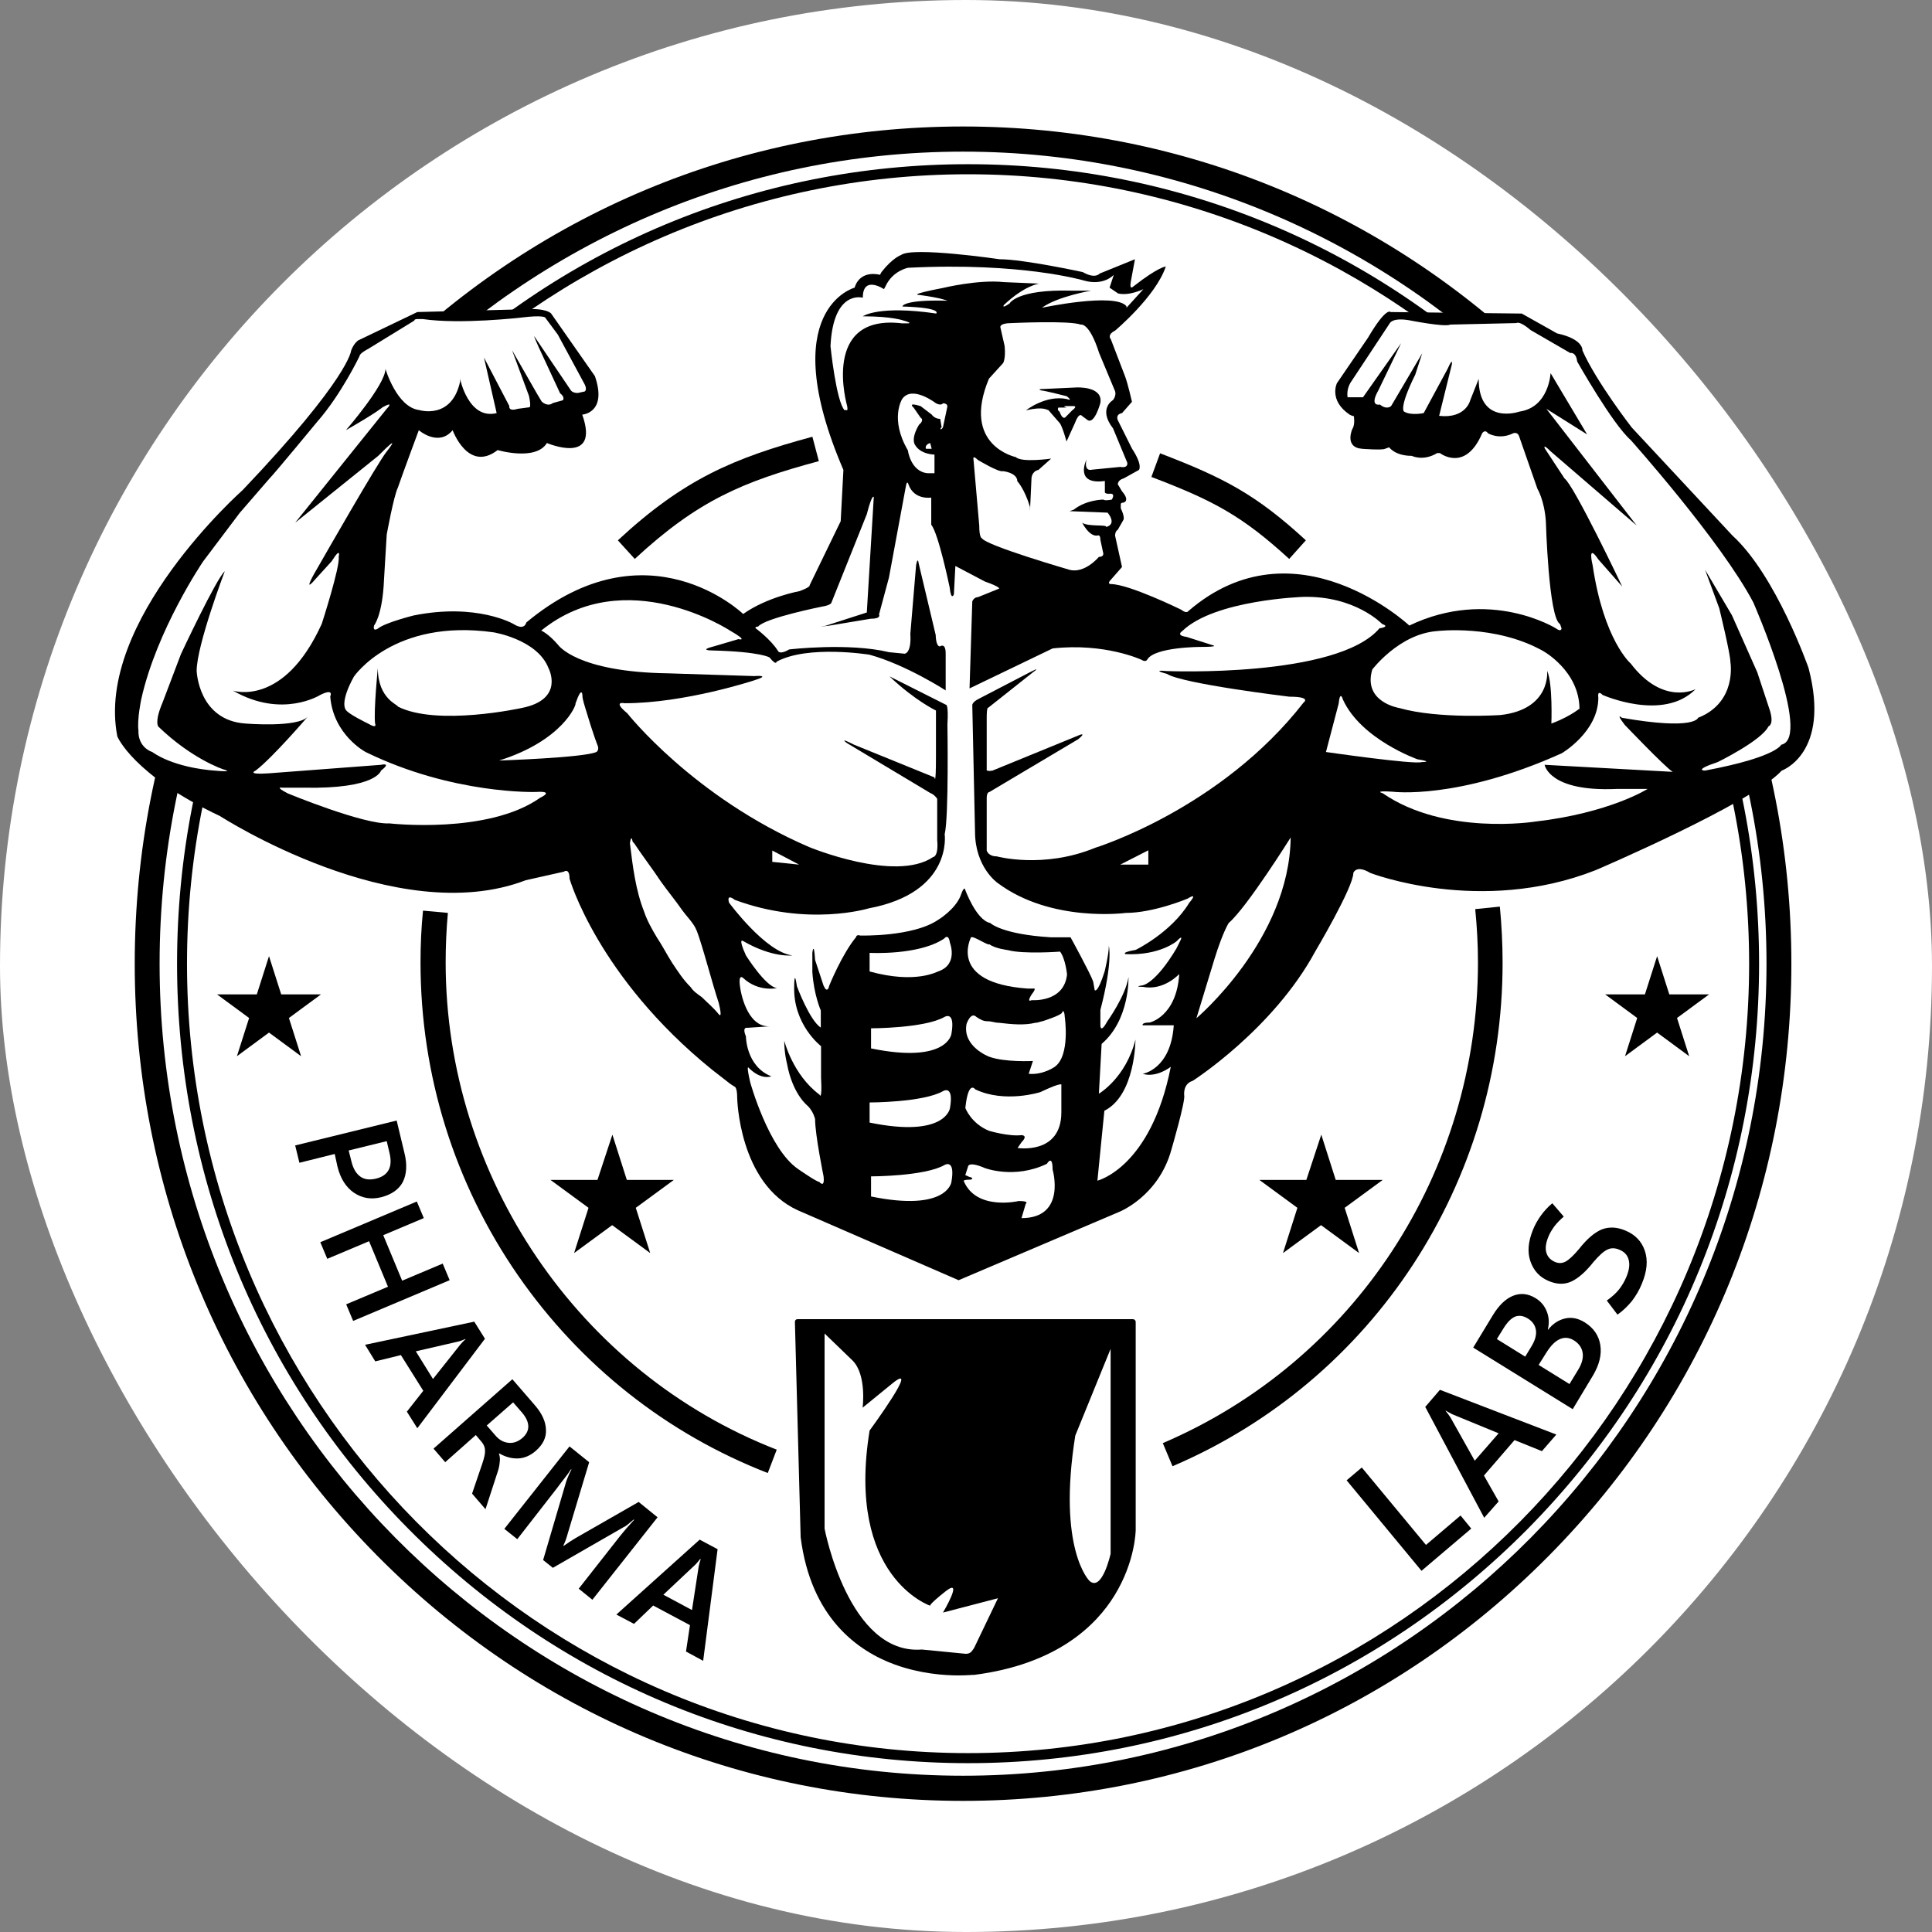
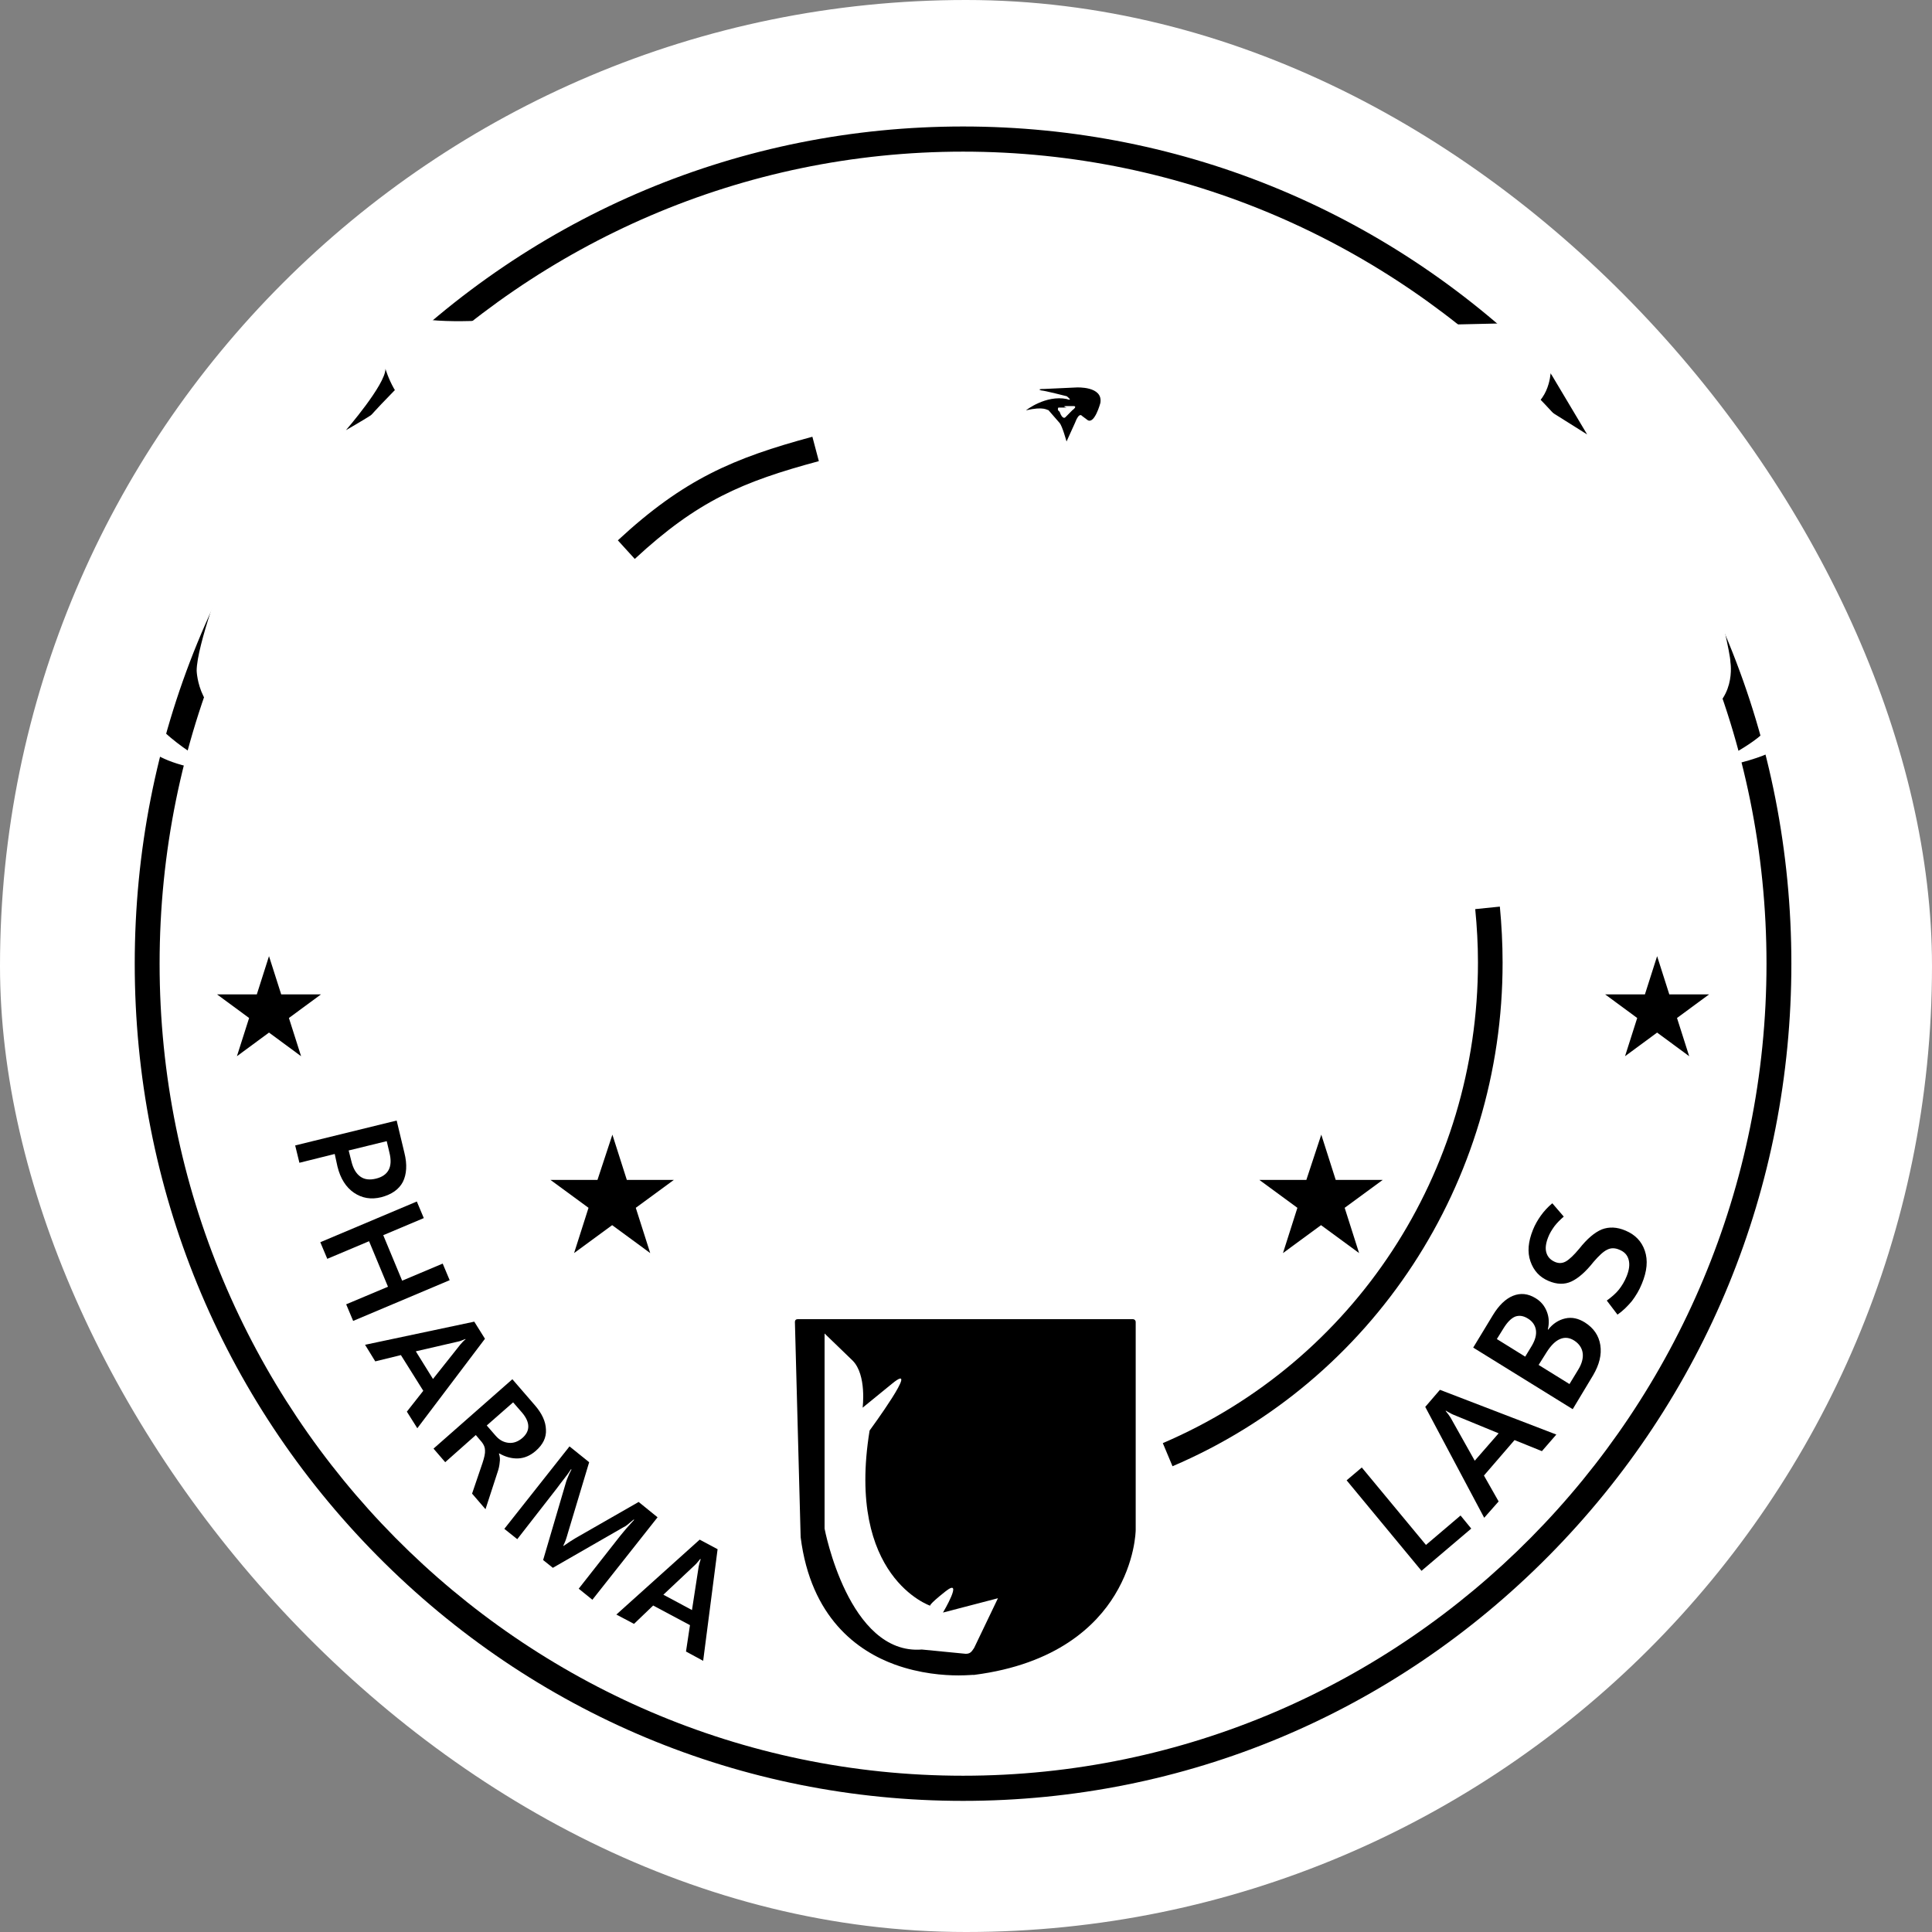
<svg xmlns="http://www.w3.org/2000/svg" width="115" height="115" viewBox="0 0 115 115" fill="none">
  <rect x="0" y="0" width="115" height="115" fill="#808080" stroke="none" />
  <rect width="115" height="115" rx="57.5" fill="white" />
-   <path d="M57.623 104.95C45.053 104.95 33.222 99.997 24.324 91.018C15.425 82.039 10.539 70.082 10.539 57.362C10.539 44.642 15.44 32.7 24.324 23.707C33.222 14.713 45.038 9.774 57.623 9.774C70.194 9.774 82.024 14.728 90.922 23.707C99.821 32.7 104.707 44.642 104.707 57.362C104.707 70.082 99.806 82.024 90.922 91.018C82.024 99.997 70.208 104.95 57.623 104.95ZM57.623 10.373C31.993 10.373 11.131 31.458 11.131 57.362C11.131 83.266 31.993 104.352 57.623 104.352C83.253 104.352 104.115 83.266 104.115 57.362C104.115 31.458 83.267 10.373 57.623 10.373Z" fill="black" />
  <path d="M69.792 87.276L69.215 85.9C80.616 81.021 87.974 69.798 87.974 57.287C87.974 56.224 87.915 55.162 87.811 54.114L89.277 53.965C89.381 55.057 89.44 56.18 89.44 57.287C89.455 70.396 81.741 82.174 69.792 87.276Z" fill="black" />
-   <path d="M76.738 33.269C73.939 30.71 72.237 29.797 68.535 28.39L69.053 26.983C72.888 28.45 74.783 29.453 77.73 32.161L76.738 33.269Z" fill="black" />
  <path d="M37.784 33.27L36.777 32.163C40.701 28.526 43.648 27.269 48.356 25.997L48.741 27.449C44.181 28.676 41.515 29.813 37.784 33.27Z" fill="black" />
-   <path d="M45.701 87.68C39.69 85.346 34.552 81.275 30.835 75.918C27.045 70.441 25.031 63.991 25.031 57.287C25.031 56.254 25.076 55.222 25.179 54.204L26.66 54.339C26.571 55.312 26.527 56.299 26.527 57.287C26.527 70.052 34.448 81.709 46.234 86.289L45.701 87.68Z" fill="black" />
  <path d="M57.325 107.195C44.162 107.195 31.769 102.017 22.456 92.604C13.143 83.191 8.02 70.681 8.02 57.362C8.02 44.043 13.143 31.533 22.456 22.12C31.769 12.707 44.147 7.529 57.325 7.529C70.502 7.529 82.88 12.707 92.193 22.12C101.506 31.533 106.629 44.043 106.629 57.362C106.629 70.681 101.506 83.191 92.193 92.604C82.88 102.017 70.502 107.195 57.325 107.195ZM57.325 9.026C30.954 9.026 9.5 30.71 9.5 57.362C9.5 84.014 30.954 105.698 57.325 105.698C83.695 105.698 105.149 84.014 105.149 57.362C105.149 30.71 83.695 9.026 57.325 9.026Z" fill="black" />
  <path d="M47.48 78.671H67.439V91.047C67.439 91.047 67.35 98.335 57.963 99.517C57.963 99.517 48.991 100.624 47.821 91.466L47.48 78.671Z" fill="black" />
  <path d="M57.059 99.727C56.171 99.727 54.764 99.622 53.269 99.083C51.048 98.275 48.264 96.3 47.657 91.496V91.481L47.316 78.686C47.316 78.641 47.331 78.596 47.361 78.566C47.39 78.536 47.435 78.522 47.479 78.522H67.438C67.527 78.522 67.601 78.596 67.601 78.686V91.062C67.601 91.137 67.571 92.948 66.357 94.938C65.247 96.764 62.893 99.068 57.977 99.697C57.947 99.682 57.607 99.727 57.059 99.727ZM47.983 91.451C48.456 95.177 50.278 97.632 53.387 98.769C55.712 99.622 57.932 99.367 57.962 99.353C62.745 98.754 65.04 96.509 66.106 94.743C67.26 92.828 67.305 91.047 67.305 91.032V78.821H47.642L47.983 91.451Z" fill="black" />
-   <path d="M24.929 25.607C24.929 25.607 26.099 26.625 26.943 25.607C26.943 25.607 27.861 28.151 29.623 26.79C29.623 26.79 31.888 27.463 32.554 26.37C32.554 26.37 35.738 27.732 34.657 24.68C34.657 24.68 36.167 24.59 35.412 22.39L32.806 18.664C32.806 18.664 32.554 18.32 31.207 18.409L24.84 18.574L21.316 20.265C21.316 20.265 21.065 20.43 20.902 20.863C20.902 20.863 20.813 22.48 14.446 29.169C14.446 29.169 5.637 36.966 6.984 43.834C6.984 43.834 7.902 46.124 13.099 48.578C13.099 48.578 23.582 55.357 31.296 52.394L33.561 51.886C33.561 51.886 33.902 51.631 33.902 52.304C33.902 52.304 35.575 58.156 42.371 63.663L43.467 64.516L43.718 64.68C43.718 64.68 43.881 64.68 43.881 65.354C43.881 65.354 43.97 70.442 47.494 72.043L57.059 76.203L66.624 72.133C66.624 72.133 68.978 71.205 69.733 68.407C69.733 68.407 70.577 65.518 70.488 65.189C70.488 65.189 70.399 64.516 70.992 64.336C70.992 64.336 75.774 61.283 78.291 56.629C78.291 56.629 80.556 52.813 80.556 51.96C80.556 51.96 80.719 51.452 81.563 51.96C81.563 51.96 88.108 54.504 94.978 51.796C94.978 51.796 104.291 47.815 106.053 45.87C106.053 45.87 108.984 44.852 107.652 39.764C107.652 39.764 105.727 34.257 103.121 31.878L97.125 25.443C97.125 25.443 95.022 22.734 94.193 20.863C94.193 20.863 94.282 20.19 92.683 19.846L90.58 18.664L82.777 18.574C82.777 18.574 82.526 18.23 81.43 20.1L79.579 22.809C79.579 22.809 79.076 23.826 80.334 24.68C80.334 24.68 80.497 24.769 80.586 24.769C80.586 24.769 80.675 25.278 80.497 25.532C80.497 25.532 79.994 26.64 81.089 26.715C81.089 26.715 82.259 26.805 82.437 26.715L82.689 26.625C82.689 26.625 83.029 27.134 84.036 27.134C84.036 27.134 84.702 27.478 85.546 26.969C85.546 26.969 85.635 26.969 85.709 26.969C85.709 26.969 87.219 28.151 88.226 25.787C88.226 25.787 88.389 25.532 88.567 25.787C88.567 25.787 89.233 26.206 90.077 25.787C90.077 25.787 90.329 25.697 90.417 25.951L91.513 29.094C91.513 29.094 91.928 29.767 92.016 31.04C92.016 31.04 92.179 36.801 92.86 37.145L92.949 37.4C92.949 37.4 92.949 37.654 92.609 37.4C92.609 37.4 88.67 34.945 83.888 37.235C83.888 37.235 77.092 30.875 70.725 36.382C70.725 36.382 70.636 36.547 70.31 36.292C70.31 36.292 67.201 34.766 66.12 34.766C66.12 34.766 65.868 34.766 66.12 34.511L66.787 33.748L66.372 31.878C66.372 31.878 66.372 31.623 66.535 31.533L66.875 30.935C66.875 30.935 66.964 30.77 66.713 30.261V30.007C66.713 30.007 66.713 29.917 66.875 29.917C66.875 29.917 67.29 29.827 66.787 29.244L66.535 28.825C66.535 28.825 66.535 28.57 66.875 28.481L67.793 27.972C67.793 27.972 68.045 27.717 67.379 26.7L66.535 25.009C66.535 25.009 66.372 24.665 66.787 24.59L67.379 23.916C67.379 23.916 67.127 22.809 66.964 22.39L66.12 20.19C66.12 20.19 65.868 19.936 66.372 19.681C66.372 19.681 68.8 17.646 69.392 15.865C69.392 15.865 68.978 15.865 67.468 17.047C67.468 17.047 67.216 17.302 67.305 16.793L67.556 15.431L65.454 16.284C65.454 16.284 65.202 16.628 64.447 16.195C64.447 16.195 60.923 15.431 59.502 15.431C59.502 15.431 54.305 14.668 53.639 15.177C53.639 15.177 53.135 15.341 52.469 16.195L52.38 16.359C52.38 16.359 51.21 16.015 50.87 17.122C50.87 17.122 46.087 18.394 50.203 27.972L50.041 31.025L48.19 34.841C48.19 34.841 48.279 34.93 47.598 35.185C47.598 35.185 45.673 35.529 44.236 36.547C44.236 36.547 38.536 31.04 31.326 37.055C31.326 37.055 31.237 37.564 30.57 37.145C30.57 37.145 28.394 35.873 24.618 36.636C24.618 36.636 22.945 37.055 22.516 37.4C22.516 37.4 22.175 37.654 22.264 37.235C22.264 37.235 22.767 36.636 22.856 34.526L23.019 31.818C23.019 31.818 23.434 29.528 23.685 29.019C23.922 28.316 24.929 25.607 24.929 25.607Z" fill="black" />
  <path d="M31.798 20.01L33.975 23.227C33.975 23.227 34.064 23.392 34.389 23.392L34.804 23.302C34.804 23.302 34.967 23.212 34.804 22.883C34.804 22.883 33.294 20.084 33.205 19.92L32.45 18.902C32.45 18.902 32.361 18.738 31.029 18.902C31.029 18.902 27.416 19.321 25.165 18.992H24.825C24.825 18.992 24.662 18.992 24.662 19.082L21.908 20.773C21.908 20.773 21.404 21.027 21.404 21.192C21.404 21.192 20.309 23.482 18.887 25.098C18.887 25.098 16.37 28.151 16.03 28.495L14.268 30.53L12.091 33.418C12.091 33.418 9.322 37.489 8.405 41.634C8.405 41.634 8.153 42.816 8.242 43.504C8.242 43.504 8.153 44.432 9.086 44.776C9.086 44.776 10.255 45.704 12.95 45.884C12.95 45.884 13.957 45.974 13.291 45.794C13.291 45.794 11.44 45.195 9.426 43.25C9.426 43.25 9.174 42.996 9.678 41.813L10.774 38.925C10.774 38.925 12.876 34.436 13.379 34.002C13.379 34.002 11.706 38.416 11.706 39.928C11.706 39.928 11.795 42.891 14.638 43.07C14.638 43.07 17.747 43.325 18.325 42.651C18.325 42.651 16.222 45.106 15.215 45.869C15.215 45.869 14.623 46.123 15.97 46.033L22.678 45.525C22.678 45.525 23.344 45.36 22.678 45.869C22.678 45.869 22.426 46.976 18.058 46.886H16.8C16.8 46.886 16.296 46.797 17.14 47.231C17.14 47.231 21.671 49.101 23.181 49.011C23.181 49.011 29.044 49.685 32.154 47.485C32.154 47.485 33.072 47.066 31.902 47.141C31.902 47.141 26.957 47.305 21.76 44.761C21.76 44.761 19.835 43.744 19.657 41.454C19.657 41.454 19.909 40.945 19.065 41.364C19.065 41.364 16.8 42.801 13.868 41.11C13.868 41.11 16.889 42.128 19.154 37.129C19.154 37.129 20.25 33.732 20.161 33.149C20.161 33.149 20.324 32.475 19.746 33.403L18.739 34.511C18.739 34.511 17.821 35.618 19.08 33.493C19.08 33.493 22.515 27.477 23.018 26.878C23.018 26.878 24.025 25.607 22.515 27.133L17.57 31.113L23.018 24.334C23.018 24.334 23.522 23.826 22.767 24.245C22.767 24.245 22.515 24.499 20.59 25.607C20.59 25.607 22.944 22.898 22.944 21.955C22.944 21.955 23.611 24.245 24.958 24.409C24.958 24.409 26.883 25.008 27.386 22.718V22.554C27.386 22.554 27.89 25.008 29.563 24.589L28.808 21.282L30.318 24.17C30.318 24.17 30.229 24.514 30.821 24.334L31.488 24.245C31.488 24.245 31.65 24.334 31.488 23.571L30.984 22.209L30.481 20.848L31.991 23.482L32.243 23.901C32.243 23.901 32.583 24.245 32.909 23.99L33.501 23.826C33.501 23.826 33.664 23.661 33.338 23.407L32.08 20.698C32.05 20.608 31.798 20.099 31.798 20.01Z" fill="white" />
  <path d="M22.489 39.763C22.489 39.763 22.237 42.307 22.326 43.071C22.326 43.071 22.489 43.415 21.911 43.071C21.911 43.071 20.653 42.472 20.564 42.218C20.564 42.218 20.224 41.798 21.067 40.272C21.067 40.272 23.422 36.8 29.374 37.638C29.374 37.638 31.98 38.057 32.646 39.763C32.646 39.763 33.653 41.634 31.047 42.143C31.047 42.143 26.013 43.25 23.673 42.053C23.747 41.963 22.489 41.634 22.489 39.763Z" fill="white" />
  <path d="M29.711 45.269C29.711 45.269 34.745 45.105 35.5 44.761C35.5 44.761 35.663 44.671 35.589 44.416C35.589 44.416 35.337 43.818 34.834 42.127C34.834 42.127 34.671 41.618 34.671 41.453C34.671 41.453 34.671 40.69 34.257 41.872C34.316 41.962 33.472 44.087 29.711 45.269Z" fill="white" />
  <path d="M41.272 55.029C41.109 54.774 40.857 54.52 40.605 54.176C40.191 53.577 39.761 53.068 39.347 52.485C38.843 51.722 38.251 50.958 37.748 50.195L37.659 50.105C37.57 49.597 37.496 50.195 37.496 50.195C37.659 51.557 37.837 52.994 38.34 54.266C38.503 54.774 38.843 55.373 39.095 55.792C39.436 56.301 39.687 56.81 40.013 57.318C40.354 57.827 40.679 58.336 41.109 58.755C41.272 59.009 41.523 59.174 41.775 59.354C42.116 59.698 42.441 59.952 42.782 60.371C42.782 60.371 43.034 60.715 42.782 59.698C42.367 58.426 42.027 57.064 41.612 55.792C41.523 55.538 41.449 55.283 41.272 55.029Z" fill="white" />
  <path d="M51.596 36.457L52.011 29.588C52.011 29.588 51.922 29.334 51.596 30.606L49.494 35.859C49.494 35.859 49.494 36.023 48.901 36.113C48.901 36.113 45.541 36.786 45.126 37.295C45.126 37.295 44.963 37.295 44.963 37.385C44.963 37.385 45.881 38.058 46.31 38.747C46.31 38.747 46.399 39.001 46.977 38.657C46.977 38.657 50.501 38.238 52.929 38.822L53.847 38.911C53.847 38.911 54.261 38.911 54.187 37.729L54.528 33.659C54.528 33.659 54.617 33.06 54.691 33.569C55.698 37.804 55.698 37.804 55.698 37.804C55.698 37.804 55.698 38.477 55.949 38.477C55.949 38.477 56.29 38.223 56.29 38.896V41.096C56.29 41.096 53.936 39.57 51.759 38.971C51.759 38.971 48.072 38.373 46.222 39.39C46.222 39.39 46.222 39.645 45.807 39.136C45.807 39.136 45.304 38.792 42.372 38.717C42.372 38.717 41.528 38.717 42.535 38.462L43.956 38.043C43.956 38.043 44.623 38.208 43.453 37.535C43.453 37.535 37.249 33.464 32.215 37.535C32.215 37.535 32.629 37.699 33.222 38.388C33.222 38.388 34.317 40.004 39.766 40.079L44.889 40.243C44.889 40.243 45.985 40.154 44.889 40.498C44.889 40.498 40.773 41.859 37.175 41.859C37.175 41.859 36.42 41.695 37.338 42.458C37.338 42.458 41.276 47.456 48.161 50.419C48.161 50.419 53.284 52.544 55.535 51.018C55.535 51.018 55.875 51.018 55.786 50V47.546C55.786 47.546 55.624 47.292 55.372 47.202L50.427 44.239C50.427 44.239 49.834 43.82 50.841 44.329L55.624 46.274C55.624 46.274 55.712 46.873 55.712 45.002V42.293C55.712 42.293 54.454 41.695 52.944 40.258L56.305 41.949C56.305 41.949 56.468 41.859 56.394 43.132C56.394 43.132 56.482 48.639 56.231 49.656C56.231 49.656 56.734 53.128 51.7 54.071C51.7 54.071 48.087 55.178 43.734 53.562C43.734 53.562 43.231 53.143 43.394 53.727C43.394 53.727 45.57 56.69 47.169 56.869C47.169 56.869 45.999 57.034 44.237 56.016C44.237 56.016 43.897 55.762 44.4 56.869C44.4 56.869 45.57 58.74 46.251 58.815C46.251 58.815 45.156 59.069 44.237 58.216C44.237 58.216 43.897 57.872 44.075 58.889C44.075 58.889 44.415 61.179 45.837 61.089L44.489 61.179C44.489 61.179 44.149 61.089 44.4 61.688C44.4 61.688 44.4 63.469 45.911 64.067C45.911 64.067 45.318 64.322 44.563 63.558C44.563 63.558 44.4 63.304 44.652 64.411C44.652 64.411 45.748 68.392 47.51 69.589C47.51 69.589 48.605 70.352 48.768 70.352C48.768 70.352 49.109 70.771 49.02 70.008C49.02 70.008 48.517 67.554 48.517 66.611C48.517 66.611 48.428 66.192 48.102 65.848C48.102 65.848 47.184 65.175 46.843 63.304C46.843 63.304 46.681 62.705 46.681 61.942C46.681 61.942 47.184 63.977 48.783 65.16C48.783 65.16 48.946 65.579 48.872 64.142V62.271C48.872 62.271 47.199 60.999 47.273 58.71C47.273 58.71 47.273 57.602 47.436 58.71C47.436 58.71 48.191 60.745 48.857 61.164V60.146C48.857 60.146 48.443 59.219 48.354 57.857V56.719C48.354 56.719 48.443 55.956 48.517 57.139L49.02 58.665L49.109 58.83C49.109 58.83 49.272 59.084 49.361 58.665C49.361 58.665 50.116 56.794 50.96 55.777C50.96 55.777 50.96 55.612 51.211 55.687C51.211 55.687 54.321 55.777 55.831 54.759C55.831 54.759 56.838 54.16 57.178 53.322C57.178 53.322 57.341 52.814 57.43 52.904C57.43 52.904 58.096 54.774 58.94 54.939C58.94 54.939 59.606 55.612 62.553 55.792H63.723C63.723 55.792 64.892 57.917 65.07 58.425L65.159 58.934C65.159 58.934 65.322 59.189 65.751 57.827C65.751 57.827 66.003 56.809 66.003 56.3C66.003 56.3 66.254 57.228 65.499 60.117V61.044C65.499 61.044 65.499 61.553 65.914 60.79C65.914 60.79 67.01 59.264 67.172 58.156C67.172 58.156 67.261 60.7 65.573 62.137L65.41 65.1C65.41 65.1 67.01 64.172 67.587 61.882C67.587 61.882 67.587 65.19 65.736 66.117L65.322 70.278C65.322 70.278 68.505 69.514 69.69 63.499C69.69 63.499 68.846 64.172 68.016 63.918C68.016 63.918 69.69 63.663 69.867 61.029H68.016C68.016 61.029 67.928 60.865 68.431 60.865C68.431 60.865 70.03 60.521 70.193 57.977C70.193 57.977 69.275 58.994 68.016 58.74C68.016 58.74 67.424 58.74 68.016 58.65C68.016 58.65 68.772 58.56 70.03 56.45L70.282 55.941C70.282 55.941 70.445 55.597 70.03 56.031C70.03 56.031 69.023 56.884 67.01 56.794C67.01 56.794 66.669 56.705 67.602 56.54C67.602 56.54 69.704 55.522 70.785 53.742C70.785 53.742 71.377 53.068 70.696 53.487C70.696 53.487 68.683 54.34 67.01 54.34C67.01 54.34 62.568 54.939 59.384 52.559C59.384 52.559 58.037 51.632 58.037 49.507L57.874 41.964C57.874 41.964 57.874 41.8 58.215 41.62L61.324 40.004L61.665 39.839C61.665 39.839 61.753 39.839 61.502 40.004L58.822 42.129C58.822 42.129 58.733 42.039 58.733 42.727V45.78C58.733 45.78 58.644 45.945 59.074 45.87L64.27 43.745C64.27 43.745 64.685 43.58 64.182 43.999L58.896 47.142C58.896 47.142 58.733 47.142 58.733 47.486C58.733 47.83 58.733 50.629 58.733 50.629C58.733 50.629 58.822 50.973 59.325 50.973C59.325 50.973 62.094 51.736 65.188 50.464C65.188 50.464 72.651 48.175 77.596 41.815C77.596 41.815 78.1 41.47 76.752 41.47C76.752 41.47 70.385 40.707 69.453 40.109C69.453 40.109 68.446 39.854 69.453 39.944C69.453 39.944 79.595 40.363 82.112 37.4C82.112 37.4 82.778 37.31 82.275 37.146C82.275 37.146 80.676 35.455 77.581 35.529C77.581 35.529 72.296 35.694 70.371 37.565C70.371 37.565 69.956 37.819 70.622 37.909L72.221 38.418C72.221 38.418 72.562 38.507 71.466 38.507C71.466 38.507 68.698 38.507 68.283 39.271C68.283 39.271 68.194 39.435 67.942 39.271C67.942 39.271 65.766 38.253 62.657 38.597L57.711 40.977L57.874 35.799C57.874 35.799 57.963 35.544 58.215 35.544L59.473 35.035C59.473 35.035 59.562 34.946 58.629 34.617L56.867 33.689L56.779 35.38C56.779 35.38 56.616 35.799 56.527 34.961C56.527 34.961 55.861 31.743 55.431 31.235V29.618C55.431 29.618 54.424 29.783 54.084 28.855C54.084 28.855 53.995 28.511 53.921 28.945L52.914 34.377L52.322 36.577C52.322 36.577 52.485 36.831 51.818 36.831L49.301 37.25C49.301 37.25 48.457 37.34 49.138 37.25L51.596 36.457Z" fill="white" />
  <path d="M51.762 57.825V56.718C51.762 56.718 54.693 56.883 56.204 55.865C56.204 55.865 56.455 55.521 56.544 56.12C56.544 56.12 57.048 57.392 55.878 57.81C55.789 57.825 54.531 58.589 51.762 57.825Z" fill="white" />
  <path d="M51.848 61.209C51.848 61.209 55.031 61.209 56.215 60.535C56.215 60.535 56.882 60.116 56.63 61.553C56.63 61.553 56.378 63.334 51.848 62.406V61.209Z" fill="white" />
  <path d="M51.762 65.623C51.762 65.623 54.945 65.623 56.13 64.95C56.13 64.95 56.796 64.53 56.544 65.967C56.544 65.967 56.292 67.748 51.762 66.82V65.623Z" fill="white" />
  <path d="M51.848 70.022C51.848 70.022 55.031 70.022 56.215 69.349C56.215 69.349 56.882 68.93 56.63 70.367C56.63 70.367 56.378 72.147 51.848 71.219V70.022Z" fill="white" />
  <path d="M57.458 69.948L57.621 69.439C57.621 69.439 57.621 69.095 58.628 69.529C58.628 69.529 60.39 70.202 62.315 69.274C62.315 69.274 62.655 68.676 62.655 69.618C62.655 69.618 63.499 72.507 60.804 72.507L61.056 71.654C61.056 71.654 61.308 71.489 60.642 71.489C60.642 71.489 58.124 72.088 57.369 70.307C57.369 70.307 57.281 70.217 57.784 70.217C57.784 70.217 58.036 70.127 57.695 70.052L57.458 69.948Z" fill="white" />
  <path d="M60.57 68.331C60.57 68.331 63.176 68.75 63.176 66.206V64.59C63.176 64.59 63.339 64.336 61.918 65.009C61.918 65.009 59.815 65.683 58.053 64.844C58.053 64.844 57.639 64.246 57.461 65.952C57.461 65.952 57.801 66.88 58.882 67.314C58.882 67.314 60.052 67.658 60.807 67.568C60.807 67.568 61.222 67.568 60.807 67.987L60.57 68.331Z" fill="white" />
-   <path d="M61.232 63.917L61.484 63.153C61.484 63.153 59.811 63.243 58.878 62.899C58.878 62.899 57.279 62.3 57.531 60.954C57.531 60.954 57.782 60.19 58.123 60.535C58.375 60.699 58.538 60.789 58.789 60.789C59.041 60.789 59.204 60.879 59.456 60.879C60.211 60.969 60.966 61.043 61.632 60.879C61.795 60.879 61.973 60.789 62.047 60.789C62.047 60.789 63.142 60.445 63.216 60.28C63.305 60.026 63.379 60.37 63.379 60.535C63.379 60.535 63.72 62.824 62.787 63.498C62.906 63.408 62.165 64.006 61.232 63.917Z" fill="white" />
+   <path d="M61.232 63.917C61.484 63.153 59.811 63.243 58.878 62.899C58.878 62.899 57.279 62.3 57.531 60.954C57.531 60.954 57.782 60.19 58.123 60.535C58.375 60.699 58.538 60.789 58.789 60.789C59.041 60.789 59.204 60.879 59.456 60.879C60.211 60.969 60.966 61.043 61.632 60.879C61.795 60.879 61.973 60.789 62.047 60.789C62.047 60.789 63.142 60.445 63.216 60.28C63.305 60.026 63.379 60.37 63.379 60.535C63.379 60.535 63.72 62.824 62.787 63.498C62.906 63.408 62.165 64.006 61.232 63.917Z" fill="white" />
  <path d="M57.799 55.791C57.799 55.791 56.378 58.499 61.16 58.843H61.501C61.501 58.843 61.752 58.754 61.412 59.188C61.412 59.188 61.071 59.696 61.412 59.532C61.412 59.532 63.337 59.696 63.514 58.005C63.514 58.005 63.425 57.077 63.1 56.644C63.1 56.644 60.923 56.808 59.99 56.554C59.99 56.554 59.235 56.464 58.895 56.209C58.806 56.299 57.962 55.701 57.799 55.791Z" fill="white" />
  <path d="M47.568 51.466L45.969 51.301V50.628L47.568 51.466Z" fill="white" />
  <path d="M66.68 51.466H68.353V50.613L66.68 51.466Z" fill="white" />
  <path d="M71.215 60.609C71.215 60.609 76.752 55.94 76.826 49.85C76.826 49.85 74.221 54.01 73.14 54.938C73.14 54.938 72.799 55.446 72.296 57.063L71.215 60.609Z" fill="white" />
  <path d="M78.926 44.762C78.926 44.762 84.212 45.526 84.626 45.361C84.626 45.361 85.381 45.361 84.374 45.196C84.374 45.196 81.013 44.014 79.933 41.635C79.933 41.635 79.77 41.036 79.681 41.889L78.926 44.762Z" fill="white" />
  <path d="M92.344 43.07C92.344 43.07 92.433 40.691 92.092 39.928C92.092 39.928 92.344 42.217 89.323 42.561C89.323 42.561 85.637 42.816 83.282 42.142C83.282 42.142 81.106 41.798 81.683 39.853C81.683 39.853 83.282 37.728 85.548 37.563C85.548 37.563 88.983 37.144 91.841 38.745C91.841 38.745 94.017 39.928 94.017 42.217C94.106 42.053 93.691 42.561 92.344 43.07Z" fill="white" />
  <path d="M101.491 45.868C101.491 45.868 100.736 45.868 102.246 45.36C102.246 45.36 104.852 44.088 105.267 43.235C105.267 43.235 105.607 43.145 105.356 42.307L104.6 40.017L103.09 36.62L101.491 33.912L102.335 36.201C102.335 36.201 103.001 38.91 103.001 39.419C103.001 39.419 103.416 41.798 101.076 42.726C101.076 42.726 100.914 43.489 96.546 42.726C96.546 42.726 96.131 42.382 96.709 43.145C96.709 43.145 99.137 45.689 99.566 45.943L91.941 45.524C91.941 45.524 92.193 47.141 96.22 46.961H98.071C98.071 46.961 95.805 48.398 91.364 48.906C91.364 48.906 85.989 49.759 82.302 47.215C82.302 47.215 81.71 47.051 82.894 47.126C82.894 47.126 86.759 47.634 92.963 44.836C92.963 44.836 95.139 43.564 95.139 41.529C95.139 41.529 95.05 41.02 95.391 41.364C95.391 41.364 99.004 42.98 100.928 41.02C100.928 41.02 99.004 42.038 97.064 39.493C97.064 39.493 95.465 38.132 94.799 33.642C94.799 33.642 94.458 32.28 95.139 33.298L96.561 34.914C96.561 34.914 93.703 28.898 93.126 28.479L91.956 26.699C91.956 26.699 91.793 26.354 92.296 26.863L97.419 31.278L92.045 24.334L94.473 25.86L92.296 22.209C92.296 22.209 92.207 24.244 90.446 24.499C90.446 24.499 88.017 25.352 88.017 22.553L87.514 23.825C87.514 23.825 87.262 24.933 85.663 24.753L86.418 21.7C86.418 21.7 86.507 21.192 86.167 21.955L84.745 24.588C84.745 24.588 83.99 24.753 83.576 24.499C83.576 24.499 83.235 24.334 84.242 22.299L84.656 21.027L82.805 24.169C82.805 24.169 82.554 24.424 82.139 24.08C82.139 24.08 81.473 24.244 82.05 23.227L83.398 20.428L81.132 23.646H80.214C80.214 23.646 80.126 23.227 80.377 22.793L82.731 19.231C82.731 19.231 82.894 18.887 83.901 19.067C83.901 19.067 86.004 19.485 86.329 19.321L90.268 19.231C90.268 19.231 90.431 19.067 91.112 19.65L93.466 21.012C93.466 21.012 93.807 20.922 93.881 21.521C93.881 21.521 95.983 25.247 97.064 26.19C97.064 26.19 102.439 32.206 104.363 35.857C104.363 35.857 107.887 43.908 106.037 44.327C106.022 44.252 106.022 45.016 101.491 45.868Z" fill="white" />
  <path d="M50.426 24.17C50.426 24.17 48.827 18.663 53.698 19.247H54.038C54.038 19.247 54.379 19.247 53.787 19.082C53.787 19.082 53.12 18.828 51.358 18.828C51.358 18.828 52.276 18.154 55.726 18.663C55.726 18.663 56.141 18.319 53.713 18.244C53.713 18.244 53.713 17.825 56.392 17.9C56.392 17.9 56.052 17.735 54.719 17.556C54.719 17.556 53.964 17.556 56.141 17.137C56.141 17.137 58.243 16.628 59.754 16.792L61.856 16.882C61.856 16.882 61.012 16.972 59.754 18.154C59.754 18.154 59.591 18.409 60.094 18.064C60.094 18.064 60.509 17.211 63.781 17.301H64.951C64.951 17.301 62.937 17.645 62.019 18.319C62.019 18.319 66.387 17.391 67.053 18.229V18.319L68.06 17.211C68.06 17.211 67.216 17.63 66.55 17.466L66.046 17.122L66.298 16.358C66.298 16.358 65.706 17.032 64.536 16.703C64.536 16.703 60.849 15.595 54.053 15.939C54.053 15.939 53.135 16.104 52.706 17.047L52.617 17.211C52.617 17.211 51.358 16.358 51.358 17.72C51.358 17.72 49.596 17.211 49.434 20.608C49.434 20.608 49.774 23.916 50.278 24.424C50.337 24.335 50.5 24.589 50.426 24.17Z" fill="white" />
  <path d="M56.127 25.442L56.379 24.26C56.379 24.26 56.468 24.006 56.127 24.006C56.127 24.006 56.038 24.171 55.713 24.006C55.713 24.006 54.291 22.898 53.699 23.752C53.699 23.752 52.944 24.934 54.039 26.804C54.039 26.804 54.202 28.076 55.209 28.166H55.624V27.059C55.624 27.059 54.78 27.059 54.454 26.46C54.454 26.46 54.202 26.116 54.706 25.278C54.706 25.278 55.046 25.023 54.795 24.859L54.38 24.26C54.38 24.26 53.965 23.916 54.795 24.171L55.461 24.679C55.461 24.679 55.624 24.934 55.964 24.934L56.053 25.442C55.95 25.442 55.95 25.697 56.127 25.442Z" fill="white" />
  <path d="M55.116 26.714H55.457L55.368 26.37C55.368 26.37 55.028 26.46 55.116 26.714Z" fill="white" />
  <path d="M64.418 31.114C64.418 31.114 64.833 31.967 65.336 31.877C65.336 31.877 65.499 31.788 65.499 32.132L65.662 32.895C65.662 32.895 65.751 33.149 65.41 33.149C65.41 33.149 64.566 34.167 63.648 33.913C63.648 33.913 58.703 32.476 58.451 32.042C58.451 32.042 58.288 32.042 58.288 31.279L57.948 27.373C57.948 27.373 57.859 27.029 58.2 27.373C58.2 27.373 59.458 28.136 59.71 28.046C59.71 28.046 60.554 28.136 60.554 28.645C60.554 28.645 60.968 29.064 61.309 30.171V30.426L61.398 28.48C61.398 28.48 61.398 28.061 61.812 27.971L62.568 27.298C62.568 27.298 60.806 27.552 60.465 27.208C60.465 27.208 57.193 26.535 58.866 22.539L59.71 21.611C59.71 21.611 59.873 21.357 59.799 20.594L59.547 19.486C59.547 19.486 59.458 19.232 60.213 19.232C60.213 19.232 63.648 19.067 64.329 19.322C64.329 19.322 64.833 19.157 65.425 21.013L66.343 23.213C66.343 23.213 66.506 23.467 66.254 23.811C66.254 23.811 65.336 24.32 66.254 25.502L67.098 27.538C67.098 27.538 67.187 27.882 66.684 27.792L65.01 27.956C65.01 27.956 64.507 28.121 64.67 27.358C64.67 27.358 63.915 28.884 65.766 28.63V29.303C65.766 29.303 65.766 29.393 66.017 29.393C66.017 29.393 66.432 29.303 66.18 29.737C66.18 29.737 65.766 29.827 65.677 29.737C65.677 29.737 64.67 29.737 63.915 30.336L63.663 30.426L65.928 30.515C65.928 30.515 66.521 31.189 65.84 31.369C65.928 31.204 64.759 31.369 64.418 31.114Z" fill="white" />
  <path d="M61.07 24.424C61.07 24.424 62.24 23.497 63.498 23.751C63.498 23.751 63.913 23.916 63.498 23.586C63.498 23.586 62.151 23.242 61.988 23.242C61.988 23.242 61.648 23.152 62.151 23.152L64.076 23.063C64.076 23.063 65.675 22.973 65.497 23.99C65.497 23.99 65.157 25.262 64.742 25.008L64.402 24.754C64.402 24.754 64.239 24.499 63.987 25.173L63.484 26.28C63.484 26.28 63.232 25.352 63.069 25.173L62.403 24.409C62.329 24.424 62.151 24.17 61.07 24.424Z" fill="black" />
  <path d="M62.994 24.261H63.497C63.497 24.261 63.157 24.171 63.497 24.171H63.912C63.912 24.171 64.163 24.171 63.823 24.425L63.408 24.844C63.408 24.844 63.245 25.009 63.068 24.5C63.083 24.515 62.905 24.425 62.994 24.261Z" fill="white" />
-   <path d="M66.108 80.288V92.484C66.108 92.484 65.604 94.774 64.849 94.101C64.849 94.101 62.924 92.23 64.005 85.451L66.108 80.288Z" fill="white" />
  <path d="M55.375 95.582C55.375 95.582 50.341 93.891 51.762 85.151C51.762 85.151 54.871 80.916 53.109 82.353C51.347 83.79 51.347 83.79 51.347 83.79C51.347 83.79 51.599 81.844 50.755 80.991L49.082 79.375V90.988C49.082 90.988 50.503 98.53 54.871 98.186L57.477 98.44C57.729 98.44 57.818 98.35 57.981 98.096L59.402 95.133L56.13 95.986C56.13 95.986 57.388 93.861 56.293 94.714C55.197 95.582 55.375 95.582 55.375 95.582Z" fill="white" />
  <path d="M16.012 56.914L16.738 59.189H19.107L17.197 60.595L17.922 62.87L16.012 61.463L14.102 62.87L14.828 60.595L12.918 59.189H15.287L16.012 56.914Z" fill="black" />
  <path d="M98.638 56.914L99.363 59.189H101.732L99.822 60.595L100.547 62.87L98.638 61.463L96.728 62.87L97.453 60.595L95.543 59.189H97.912L98.638 56.914Z" fill="black" />
  <path d="M78.648 67.539L79.507 70.233H82.305L80.04 71.894L80.898 74.588L78.633 72.926L76.368 74.588L77.226 71.894L74.961 70.233H77.759L78.648 67.539Z" fill="black" />
  <path d="M36.452 67.539L37.311 70.233H40.11L37.844 71.894L38.703 74.588L36.438 72.926L34.172 74.588L35.031 71.894L32.766 70.233H35.564L36.452 67.539Z" fill="black" />
  <path d="M19.924 68.689L17.822 69.213L17.57 68.181L23.611 66.699L24.07 68.615C24.248 69.318 24.203 69.902 23.981 70.351C23.744 70.8 23.315 71.099 22.693 71.263C22.086 71.413 21.553 71.323 21.065 70.994C20.591 70.665 20.265 70.156 20.087 69.438L19.924 68.689ZM23.019 67.926L20.754 68.48L20.916 69.124C21.02 69.558 21.198 69.857 21.45 70.036C21.701 70.216 22.012 70.246 22.382 70.156C22.753 70.066 23.004 69.887 23.137 69.632C23.271 69.378 23.285 69.034 23.182 68.615L23.019 67.926Z" fill="black" />
  <path d="M21.021 78.626L20.606 77.638L23.094 76.591L21.968 73.882L19.481 74.93L19.066 73.942L24.811 71.518L25.226 72.505L22.812 73.523L23.938 76.231L26.351 75.214L26.766 76.202L21.021 78.626Z" fill="black" />
  <path d="M21.73 80.047L28.23 78.67L28.867 79.688L24.84 85.015L24.218 84.027L25.195 82.785L23.863 80.66L22.337 81.034L21.73 80.047ZM24.751 80.436L25.773 82.082L27.401 80.032C27.446 79.987 27.49 79.927 27.535 79.882C27.579 79.837 27.638 79.777 27.712 79.718L27.697 79.703C27.623 79.732 27.549 79.762 27.475 79.792C27.416 79.822 27.342 79.837 27.283 79.852L24.751 80.436Z" fill="black" />
  <path d="M28.899 89.834L28.1 88.906L28.721 87.08C28.825 86.766 28.884 86.511 28.87 86.332C28.87 86.152 28.796 85.987 28.677 85.838L28.322 85.419L26.501 87.035L25.805 86.227L30.498 82.097L31.831 83.638C32.26 84.132 32.482 84.611 32.497 85.09C32.527 85.569 32.319 85.987 31.89 86.362C31.564 86.646 31.209 86.796 30.839 86.811C30.454 86.826 30.084 86.721 29.714 86.511L29.699 86.526C29.758 86.691 29.773 86.871 29.743 87.05C29.728 87.245 29.684 87.439 29.61 87.649L28.899 89.834ZM30.543 83.473L28.973 84.85L29.506 85.464C29.728 85.718 29.98 85.853 30.276 85.883C30.572 85.913 30.839 85.808 31.09 85.598C31.327 85.389 31.446 85.165 31.446 84.91C31.446 84.656 31.327 84.386 31.09 84.102L30.543 83.473Z" fill="black" />
  <path d="M35.261 95.223L34.447 94.565L36.904 91.437C37.023 91.302 37.141 91.138 37.289 90.973C37.438 90.809 37.586 90.644 37.748 90.464L37.719 90.45C37.586 90.554 37.467 90.659 37.378 90.734C37.289 90.809 37.201 90.868 37.127 90.898L32.907 93.323L32.329 92.859L33.706 88.175C33.721 88.115 33.766 88.025 33.81 87.906C33.854 87.786 33.928 87.636 34.017 87.472L33.988 87.457C33.869 87.636 33.736 87.831 33.588 88.01C33.44 88.19 33.292 88.399 33.144 88.594L30.79 91.617L30.02 91.003L33.899 86.095L35.069 87.037L33.81 91.228C33.766 91.392 33.721 91.527 33.677 91.662C33.632 91.796 33.573 91.901 33.529 92.006L33.543 92.021C33.691 91.916 33.825 91.826 33.943 91.751C34.062 91.677 34.165 91.617 34.254 91.557L38.015 89.402L39.14 90.315L35.261 95.223Z" fill="black" />
  <path d="M36.688 96.105L41.648 91.645L42.714 92.214L41.855 98.859L40.833 98.305L41.07 96.734L38.879 95.566L37.739 96.659L36.688 96.105ZM39.486 94.923L41.189 95.836L41.588 93.247C41.603 93.187 41.618 93.112 41.633 93.052C41.648 92.992 41.677 92.903 41.707 92.813L41.677 92.798C41.618 92.873 41.574 92.933 41.529 92.977C41.485 93.037 41.44 93.082 41.396 93.127L39.486 94.923Z" fill="black" />
  <path d="M87.574 90.987L84.613 93.501L80.156 88.114L81.059 87.351L84.879 91.96L86.938 90.209L87.574 90.987Z" fill="black" />
  <path d="M88.345 90.344L84.836 83.744L85.71 82.727L92.639 85.39L91.78 86.378L90.151 85.719L88.33 87.83L89.204 89.371L88.345 90.344ZM87.782 86.947L89.204 85.316L86.509 84.208C86.435 84.178 86.376 84.148 86.302 84.103C86.243 84.073 86.154 84.028 86.065 83.969L86.05 83.984C86.109 84.058 86.168 84.133 86.213 84.193C86.257 84.253 86.302 84.328 86.346 84.388L87.782 86.947Z" fill="black" />
  <path d="M93.614 83.88L87.691 80.214L88.861 78.284C89.216 77.7 89.616 77.311 90.06 77.131C90.505 76.952 90.949 76.996 91.393 77.266C91.719 77.46 91.941 77.73 92.074 78.074C92.207 78.418 92.222 78.762 92.133 79.136L92.148 79.151C92.429 78.792 92.77 78.568 93.17 78.478C93.57 78.388 93.954 78.478 94.339 78.718C94.858 79.047 95.169 79.496 95.257 80.064C95.346 80.633 95.198 81.231 94.828 81.86L93.614 83.88ZM89.098 79.705L90.786 80.753L91.186 80.094C91.378 79.765 91.467 79.451 91.423 79.166C91.378 78.882 91.215 78.643 90.934 78.478C90.668 78.313 90.416 78.284 90.179 78.373C89.942 78.478 89.72 78.703 89.498 79.062L89.098 79.705ZM91.585 81.246L93.421 82.384L93.94 81.531C94.162 81.172 94.251 80.828 94.206 80.528C94.162 80.229 93.984 79.975 93.703 79.795C93.421 79.615 93.14 79.585 92.859 79.705C92.578 79.825 92.326 80.079 92.074 80.468L91.585 81.246Z" fill="black" />
  <path d="M96.279 78.252L95.642 77.414C95.953 77.19 96.19 76.98 96.368 76.756C96.545 76.531 96.708 76.262 96.826 75.963C96.975 75.589 97.019 75.275 96.945 74.99C96.871 74.706 96.693 74.511 96.397 74.391C96.131 74.272 95.879 74.272 95.657 74.391C95.435 74.496 95.168 74.751 94.857 75.11C94.398 75.694 93.954 76.083 93.54 76.277C93.125 76.472 92.666 76.457 92.177 76.247C91.644 76.023 91.289 75.634 91.097 75.08C90.904 74.526 90.963 73.913 91.245 73.209C91.363 72.91 91.526 72.626 91.718 72.356C91.911 72.087 92.133 71.847 92.399 71.623L93.081 72.416C92.858 72.611 92.666 72.805 92.518 73C92.37 73.209 92.237 73.419 92.148 73.658C92.014 74.002 91.97 74.302 92.044 74.556C92.118 74.811 92.281 74.99 92.547 75.11C92.784 75.215 93.007 75.2 93.214 75.08C93.421 74.96 93.688 74.706 93.999 74.332C94.472 73.733 94.916 73.359 95.346 73.179C95.775 73.015 96.249 73.03 96.767 73.254C97.33 73.494 97.715 73.883 97.907 74.451C98.1 75.02 98.041 75.663 97.73 76.412C97.582 76.786 97.374 77.13 97.137 77.444C96.886 77.744 96.604 78.028 96.279 78.252Z" fill="black" />
</svg>